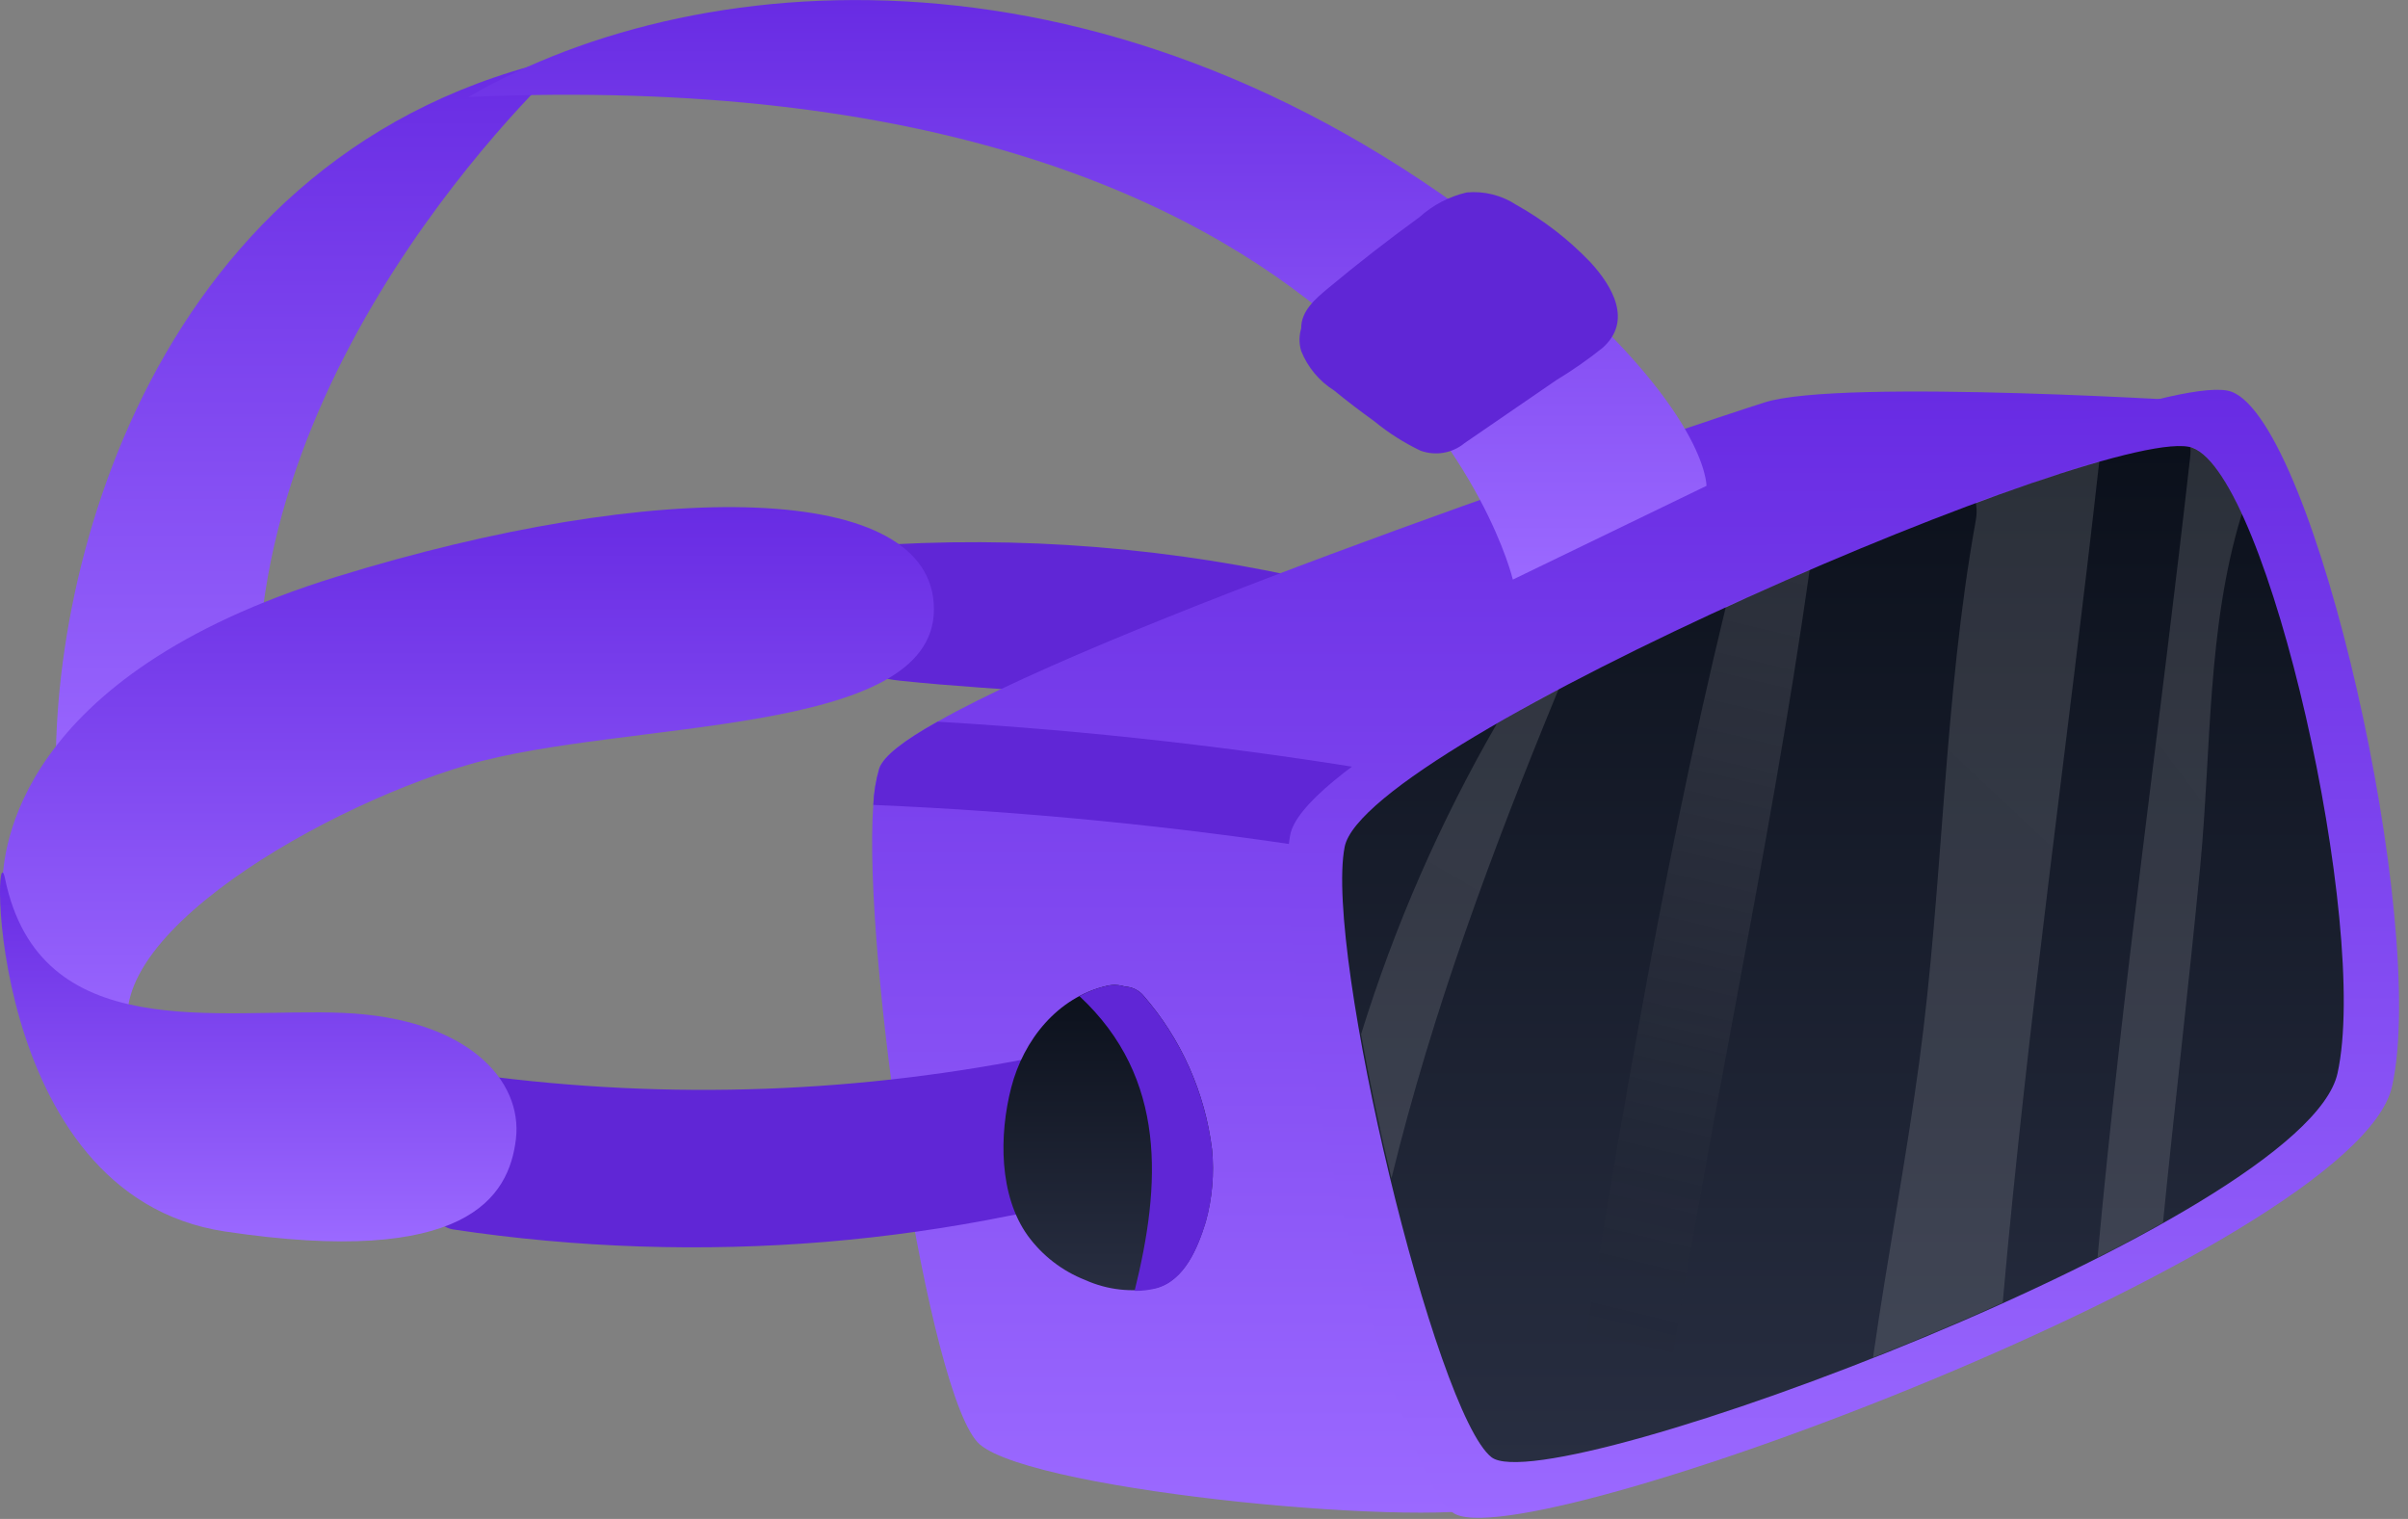
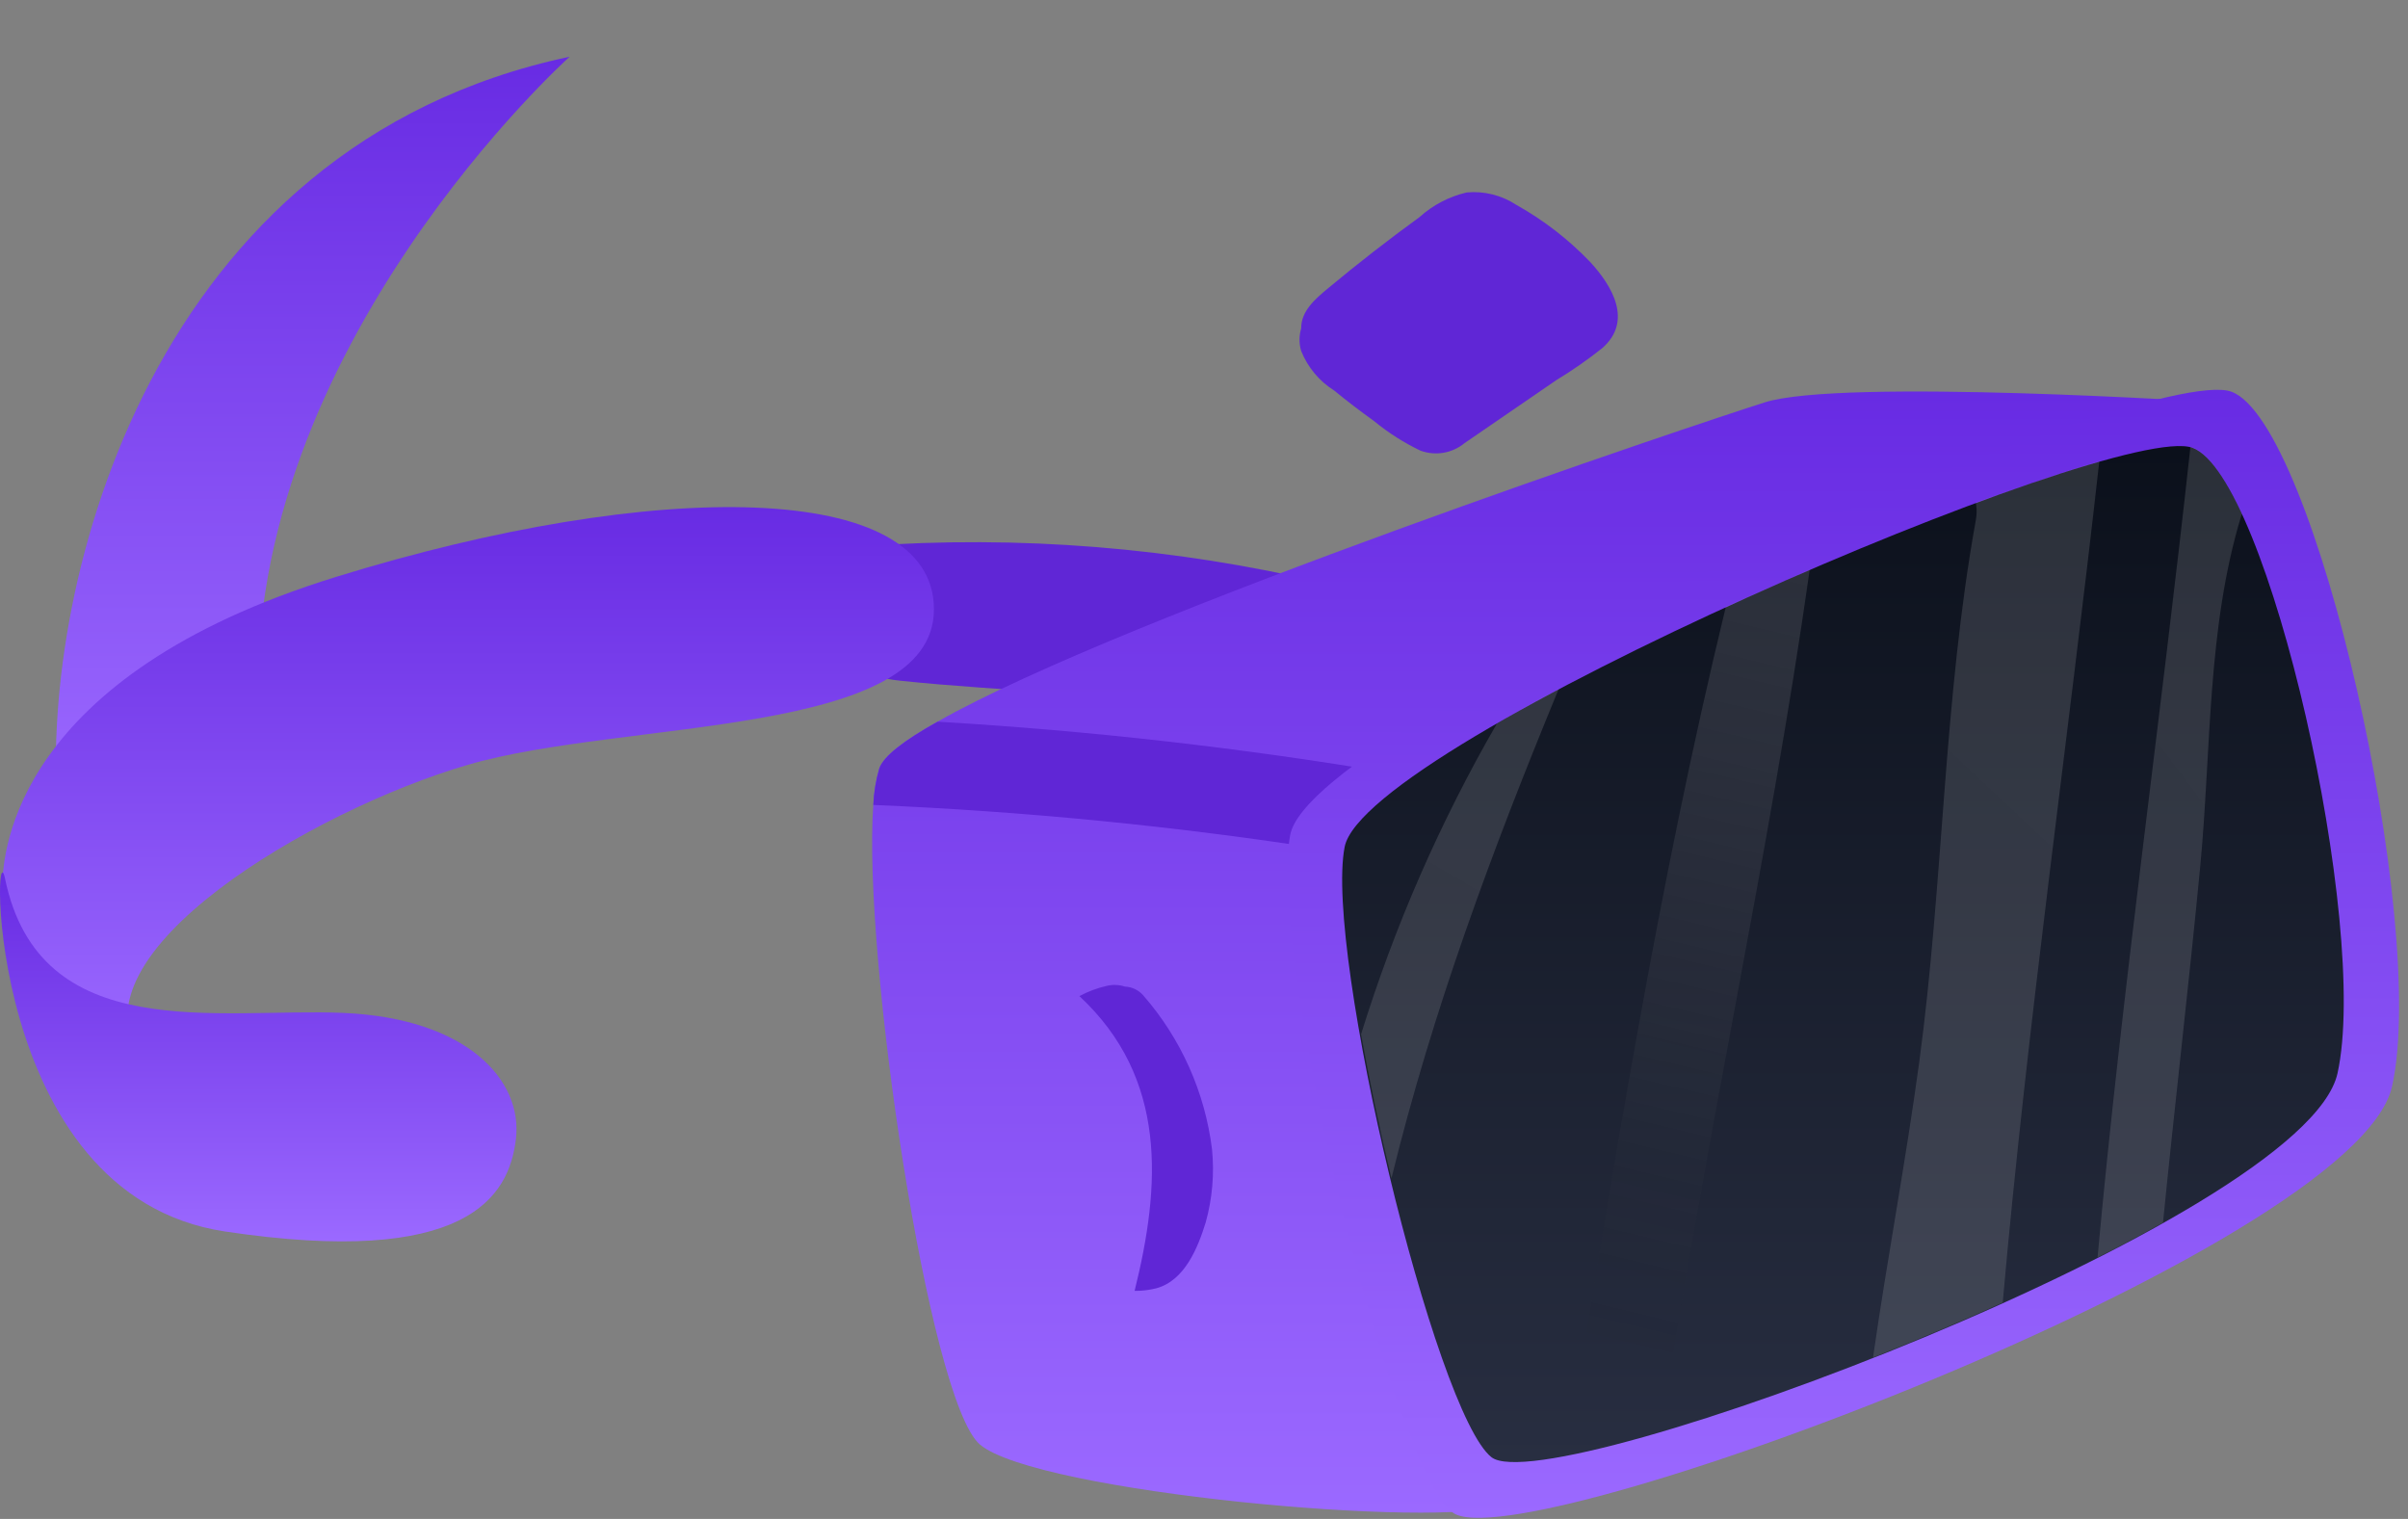
<svg xmlns="http://www.w3.org/2000/svg" width="195" height="123" viewBox="0 0 195 123" fill="none">
  <rect x="0" y="0" width="195" height="123" fill="#808080" stroke="none" />
  <path d="M107.3 47.223C95.095 44.334 82.52 43.322 70.01 44.223C69.729 44.244 69.454 44.322 69.204 44.452C68.954 44.583 68.733 44.764 68.555 44.983C68.377 45.202 68.246 45.455 68.169 45.727C68.093 45.999 68.073 46.283 68.11 46.563C67.947 46.882 67.862 47.235 67.862 47.593C67.862 47.951 67.947 48.304 68.11 48.623C68.154 49.318 68.12 50.016 68.01 50.703C68.014 51.509 68.224 52.301 68.62 53.003C69.55 54.523 71.25 54.953 72.9 55.123C77.17 55.573 81.48 55.813 85.77 56.123L98.55 57.123C100.48 57.283 102.55 57.713 103.91 56.033C105.085 54.438 106.154 52.768 107.11 51.033C108.94 50.793 109.51 47.743 107.3 47.223Z" fill="#6026D6" />
  <path d="M107.36 68.783C106.99 80.783 126.17 120.073 121.7 121.853C116.81 123.853 83.91 120.853 79.35 116.973C75.22 113.433 69.84 77.283 70.72 65.173C70.762 64.177 70.923 63.19 71.2 62.233C71.54 61.233 73.2 59.953 75.93 58.433C91.13 49.813 137.62 34.253 142.88 32.593C149.07 30.593 179.69 32.593 179.69 32.593C179.69 32.593 129.04 52.853 112.69 62.593C110.939 63.505 109.354 64.705 108 66.143C107.534 66.942 107.311 67.859 107.36 68.783V68.783Z" fill="url(#paint0_linear_2901_847)" />
  <path d="M114.58 70.002C112.18 69.576 109.774 69.172 107.36 68.792C95.224 66.904 82.992 65.699 70.72 65.182C70.762 64.187 70.923 63.2 71.2 62.242C71.54 61.242 73.2 59.962 75.93 58.442C88.263 59.167 100.548 60.559 112.73 62.612C113.97 62.812 115.21 63.032 116.45 63.252C120.88 64.002 119 70.782 114.58 70.002Z" fill="#6026D6" />
  <path d="M117.63 122.473C122.86 126.553 190.77 101.163 193.71 87.973C196.65 74.783 187.52 34.273 180.71 31.723C173.9 29.173 106.27 58.163 104.48 67.613C102.69 77.063 112.58 118.533 117.63 122.473Z" fill="url(#paint1_linear_2901_847)" />
  <path d="M120.78 118.003C125.49 121.673 186.65 98.813 189.29 86.923C191.93 75.033 183.71 38.563 177.55 36.263C171.39 33.963 110.55 60.073 108.89 68.583C107.23 77.093 116.23 114.433 120.78 118.003Z" fill="url(#paint2_linear_2901_847)" />
  <g opacity="0.36">
    <path opacity="0.36" d="M146.55 46.133C144.3 47.133 142.02 48.133 139.76 49.133C134.25 71.793 130.61 94.843 126.81 117.853C128.97 117.443 131.6 116.773 134.53 115.913C138 92.573 143.24 69.513 146.55 46.133Z" fill="url(#paint3_linear_2901_847)" />
    <path opacity="0.36" d="M170 37.362C167.18 38.162 163.78 39.362 160 40.692C160.091 41.168 160.091 41.657 160 42.132C157.38 56.632 157.39 71.422 155.42 86.012C154.34 94.012 152.82 101.952 151.68 109.922C155.19 108.532 158.74 107.042 162.18 105.482C164.19 82.702 167.47 60.072 170 37.362Z" fill="url(#paint4_linear_2901_847)" />
-     <path opacity="0.36" d="M178.17 70.202C179.08 60.722 178.71 50.902 181.51 41.722C181.525 41.688 181.542 41.655 181.56 41.622C180.21 38.702 178.84 36.722 177.56 36.242L177.38 36.192C177.395 36.402 177.395 36.613 177.38 36.822C174.95 58.512 171.85 80.122 169.86 101.822C171.714 100.896 173.48 99.956 175.16 99.002C176.11 89.422 177.25 79.822 178.17 70.202Z" fill="url(#paint5_linear_2901_847)" />
+     <path opacity="0.36" d="M178.17 70.202C179.08 60.722 178.71 50.902 181.51 41.722C181.525 41.688 181.542 41.655 181.56 41.622C180.21 38.702 178.84 36.722 177.56 36.242L177.38 36.192C174.95 58.512 171.85 80.122 169.86 101.822C171.714 100.896 173.48 99.956 175.16 99.002C176.11 89.422 177.25 79.822 178.17 70.202Z" fill="url(#paint5_linear_2901_847)" />
    <path opacity="0.36" d="M126.22 55.803C124.45 56.743 122.75 57.673 121.22 58.593C116.626 66.543 112.937 74.982 110.22 83.753C110.89 87.483 111.74 91.493 112.68 95.413C116 81.843 120.88 68.743 126.22 55.803Z" fill="url(#paint6_linear_2901_847)" />
  </g>
  <path d="M4.64 65.403C3.34 47.163 12.25 11.763 46.13 4.593C46.13 4.593 19.82 28.213 20.92 57.343L4.64 65.403Z" fill="url(#paint7_linear_2901_847)" />
  <path d="M0.19 71.623C0.26 68.963 1.19 54.763 27.19 46.723C53.19 38.683 75.63 38.913 75.63 49.333C75.63 59.753 50.54 58.243 37.89 61.933C25.24 65.623 5.51 77.313 11.38 85.583C11.38 85.583 -0.13 84.143 0.19 71.623Z" fill="url(#paint8_linear_2901_847)" />
-   <path d="M88.49 88.202C88.415 87.842 88.266 87.501 88.05 87.202C88.054 87.156 88.054 87.109 88.05 87.062C87.853 86.445 87.428 85.925 86.861 85.611C86.294 85.297 85.628 85.212 85 85.372C69.808 88.533 54.191 89.102 38.81 87.052C38.173 86.898 37.501 86.992 36.931 87.315C36.361 87.638 35.935 88.167 35.74 88.792C35.619 89.307 35.654 89.847 35.84 90.342L34.97 96.492C34.8 97.692 35.25 99.352 36.72 99.562C46.704 101.059 56.828 101.395 66.89 100.562C71.87 100.145 76.822 99.441 81.72 98.452C83.96 98.002 87.26 97.842 88.48 95.572C89.55 93.482 89 90.392 88.49 88.202Z" fill="#6026D6" />
-   <path d="M98.15 93.073C97.58 88.453 95.64 84.11 92.58 80.603C92.394 80.391 92.167 80.218 91.913 80.096C91.659 79.974 91.382 79.905 91.1 79.893C90.625 79.737 90.116 79.717 89.63 79.833C85.63 80.753 82.88 84.233 81.89 88.063C80.9 91.893 80.89 96.813 83.23 100.063C84.407 101.677 86.02 102.923 87.88 103.653C89.686 104.465 91.702 104.686 93.64 104.283C95.94 103.653 97 101.013 97.64 98.943C98.168 97.034 98.341 95.044 98.15 93.073V93.073Z" fill="url(#paint9_linear_2901_847)" />
  <path d="M98.15 93.073C97.58 88.453 95.64 84.11 92.58 80.603C92.394 80.391 92.167 80.218 91.913 80.096C91.658 79.974 91.382 79.905 91.1 79.893C90.625 79.737 90.116 79.717 89.63 79.833C88.856 80.008 88.109 80.287 87.41 80.663C94.56 87.313 94 96.003 91.88 104.533C92.473 104.539 93.065 104.469 93.64 104.323C95.94 103.693 97 101.053 97.64 98.983C98.173 97.061 98.346 95.057 98.15 93.073V93.073Z" fill="#6026D6" />
  <path d="M0.41 71.163C-0.59 66.363 -1.33 96.793 18.22 99.723C37.77 102.653 41.22 96.963 41.78 92.233C42.34 87.503 37.88 82.453 27.78 82.023C17.68 81.593 3.23 84.733 0.41 71.163Z" fill="url(#paint10_linear_2901_847)" />
-   <path d="M37.93 7.853C57.07 -3.227 91.77 -5.717 124.32 21.533C138.32 33.263 138.19 39.343 138.19 39.343L122.51 46.933C122.51 46.933 112.59 4.593 37.93 7.853Z" fill="url(#paint11_linear_2901_847)" />
  <path d="M128.78 21.223C127.022 19.386 125 17.823 122.78 16.583C121.597 15.809 120.188 15.456 118.78 15.583C117.354 15.913 116.036 16.601 114.95 17.583C112.417 19.423 109.954 21.339 107.56 23.333C106.5 24.213 105.36 25.183 105.37 26.593C105.19 27.189 105.19 27.826 105.37 28.423C105.899 29.745 106.834 30.866 108.04 31.623C109.1 32.493 110.18 33.313 111.29 34.113C112.436 35.054 113.692 35.853 115.03 36.493C115.627 36.712 116.27 36.77 116.897 36.663C117.523 36.556 118.11 36.287 118.6 35.883L122.49 33.213L126.03 30.783C127.329 29.998 128.575 29.129 129.76 28.183C132.24 26.003 130.57 23.163 128.78 21.223Z" fill="#6026D6" />
  <defs>
    <linearGradient id="paint0_linear_2901_847" x1="125.157" y1="31.704" x2="125.157" y2="122.491" gradientUnits="userSpaceOnUse">
      <stop stop-color="#682BE3" />
      <stop offset="1" stop-color="#9B69FF" />
    </linearGradient>
    <linearGradient id="paint1_linear_2901_847" x1="149.271" y1="31.564" x2="149.271" y2="122.911" gradientUnits="userSpaceOnUse">
      <stop stop-color="#682BE3" />
      <stop offset="1" stop-color="#9B69FF" />
    </linearGradient>
    <linearGradient id="paint2_linear_2901_847" x1="149.243" y1="36.12" x2="149.243" y2="118.397" gradientUnits="userSpaceOnUse">
      <stop stop-color="#0B101B" />
      <stop offset="1" stop-color="#282E41" />
    </linearGradient>
    <linearGradient id="paint3_linear_2901_847" x1="149.3" y1="31.273" x2="130.19" y2="111.843" gradientUnits="userSpaceOnUse">
      <stop stop-color="white" />
      <stop offset="0.13" stop-color="#FBFBFB" stop-opacity="0.98" />
      <stop offset="0.26" stop-color="#EFEFEF" stop-opacity="0.94" />
      <stop offset="0.38" stop-color="#DCDCDC" stop-opacity="0.86" />
      <stop offset="0.5" stop-color="#C0C0C0" stop-opacity="0.75" />
      <stop offset="0.63" stop-color="#9D9D9D" stop-opacity="0.61" />
      <stop offset="0.75" stop-color="#717171" stop-opacity="0.44" />
      <stop offset="0.87" stop-color="#3D3D3D" stop-opacity="0.24" />
      <stop offset="0.99" stop-color="#030303" stop-opacity="0.01" />
      <stop offset="1" stop-opacity="0" />
    </linearGradient>
    <linearGradient id="paint4_linear_2901_847" x1="3264.62" y1="2660.41" x2="182.523" y2="5939.95" gradientUnits="userSpaceOnUse">
      <stop stop-color="white" />
      <stop offset="0.13" stop-color="#FBFBFB" stop-opacity="0.98" />
      <stop offset="0.26" stop-color="#EFEFEF" stop-opacity="0.94" />
      <stop offset="0.38" stop-color="#DCDCDC" stop-opacity="0.86" />
      <stop offset="0.5" stop-color="#C0C0C0" stop-opacity="0.75" />
      <stop offset="0.63" stop-color="#9D9D9D" stop-opacity="0.61" />
      <stop offset="0.75" stop-color="#717171" stop-opacity="0.44" />
      <stop offset="0.87" stop-color="#3D3D3D" stop-opacity="0.24" />
      <stop offset="0.99" stop-color="#030303" stop-opacity="0.01" />
      <stop offset="1" stop-opacity="0" />
    </linearGradient>
    <linearGradient id="paint5_linear_2901_847" x1="2310.73" y1="2612.17" x2="-372.211" y2="4628.96" gradientUnits="userSpaceOnUse">
      <stop stop-color="white" />
      <stop offset="0.13" stop-color="#FBFBFB" stop-opacity="0.98" />
      <stop offset="0.26" stop-color="#EFEFEF" stop-opacity="0.94" />
      <stop offset="0.38" stop-color="#DCDCDC" stop-opacity="0.86" />
      <stop offset="0.5" stop-color="#C0C0C0" stop-opacity="0.75" />
      <stop offset="0.63" stop-color="#9D9D9D" stop-opacity="0.61" />
      <stop offset="0.75" stop-color="#717171" stop-opacity="0.44" />
      <stop offset="0.87" stop-color="#3D3D3D" stop-opacity="0.24" />
      <stop offset="0.99" stop-color="#030303" stop-opacity="0.01" />
      <stop offset="1" stop-opacity="0" />
    </linearGradient>
    <linearGradient id="paint6_linear_2901_847" x1="2165.9" y1="1098.73" x2="693.96" y2="3605.83" gradientUnits="userSpaceOnUse">
      <stop stop-color="white" />
      <stop offset="0.13" stop-color="#FBFBFB" stop-opacity="0.98" />
      <stop offset="0.26" stop-color="#EFEFEF" stop-opacity="0.94" />
      <stop offset="0.38" stop-color="#DCDCDC" stop-opacity="0.86" />
      <stop offset="0.5" stop-color="#C0C0C0" stop-opacity="0.75" />
      <stop offset="0.63" stop-color="#9D9D9D" stop-opacity="0.61" />
      <stop offset="0.75" stop-color="#717171" stop-opacity="0.44" />
      <stop offset="0.87" stop-color="#3D3D3D" stop-opacity="0.24" />
      <stop offset="0.99" stop-color="#030303" stop-opacity="0.01" />
      <stop offset="1" stop-opacity="0" />
    </linearGradient>
    <linearGradient id="paint7_linear_2901_847" x1="25.325" y1="4.593" x2="25.325" y2="65.403" gradientUnits="userSpaceOnUse">
      <stop stop-color="#682BE3" />
      <stop offset="1" stop-color="#9B69FF" />
    </linearGradient>
    <linearGradient id="paint8_linear_2901_847" x1="37.907" y1="41.065" x2="37.907" y2="85.583" gradientUnits="userSpaceOnUse">
      <stop stop-color="#682BE3" />
      <stop offset="1" stop-color="#9B69FF" />
    </linearGradient>
    <linearGradient id="paint9_linear_2901_847" x1="89.743" y1="79.759" x2="89.743" y2="104.479" gradientUnits="userSpaceOnUse">
      <stop stop-color="#0B101B" />
      <stop offset="1" stop-color="#282E41" />
    </linearGradient>
    <linearGradient id="paint10_linear_2901_847" x1="20.913" y1="70.65" x2="20.913" y2="100.525" gradientUnits="userSpaceOnUse">
      <stop stop-color="#682BE3" />
      <stop offset="1" stop-color="#9B69FF" />
    </linearGradient>
    <linearGradient id="paint11_linear_2901_847" x1="88.06" y1="0.004" x2="88.06" y2="46.933" gradientUnits="userSpaceOnUse">
      <stop stop-color="#682BE3" />
      <stop offset="1" stop-color="#9B69FF" />
    </linearGradient>
  </defs>
</svg>